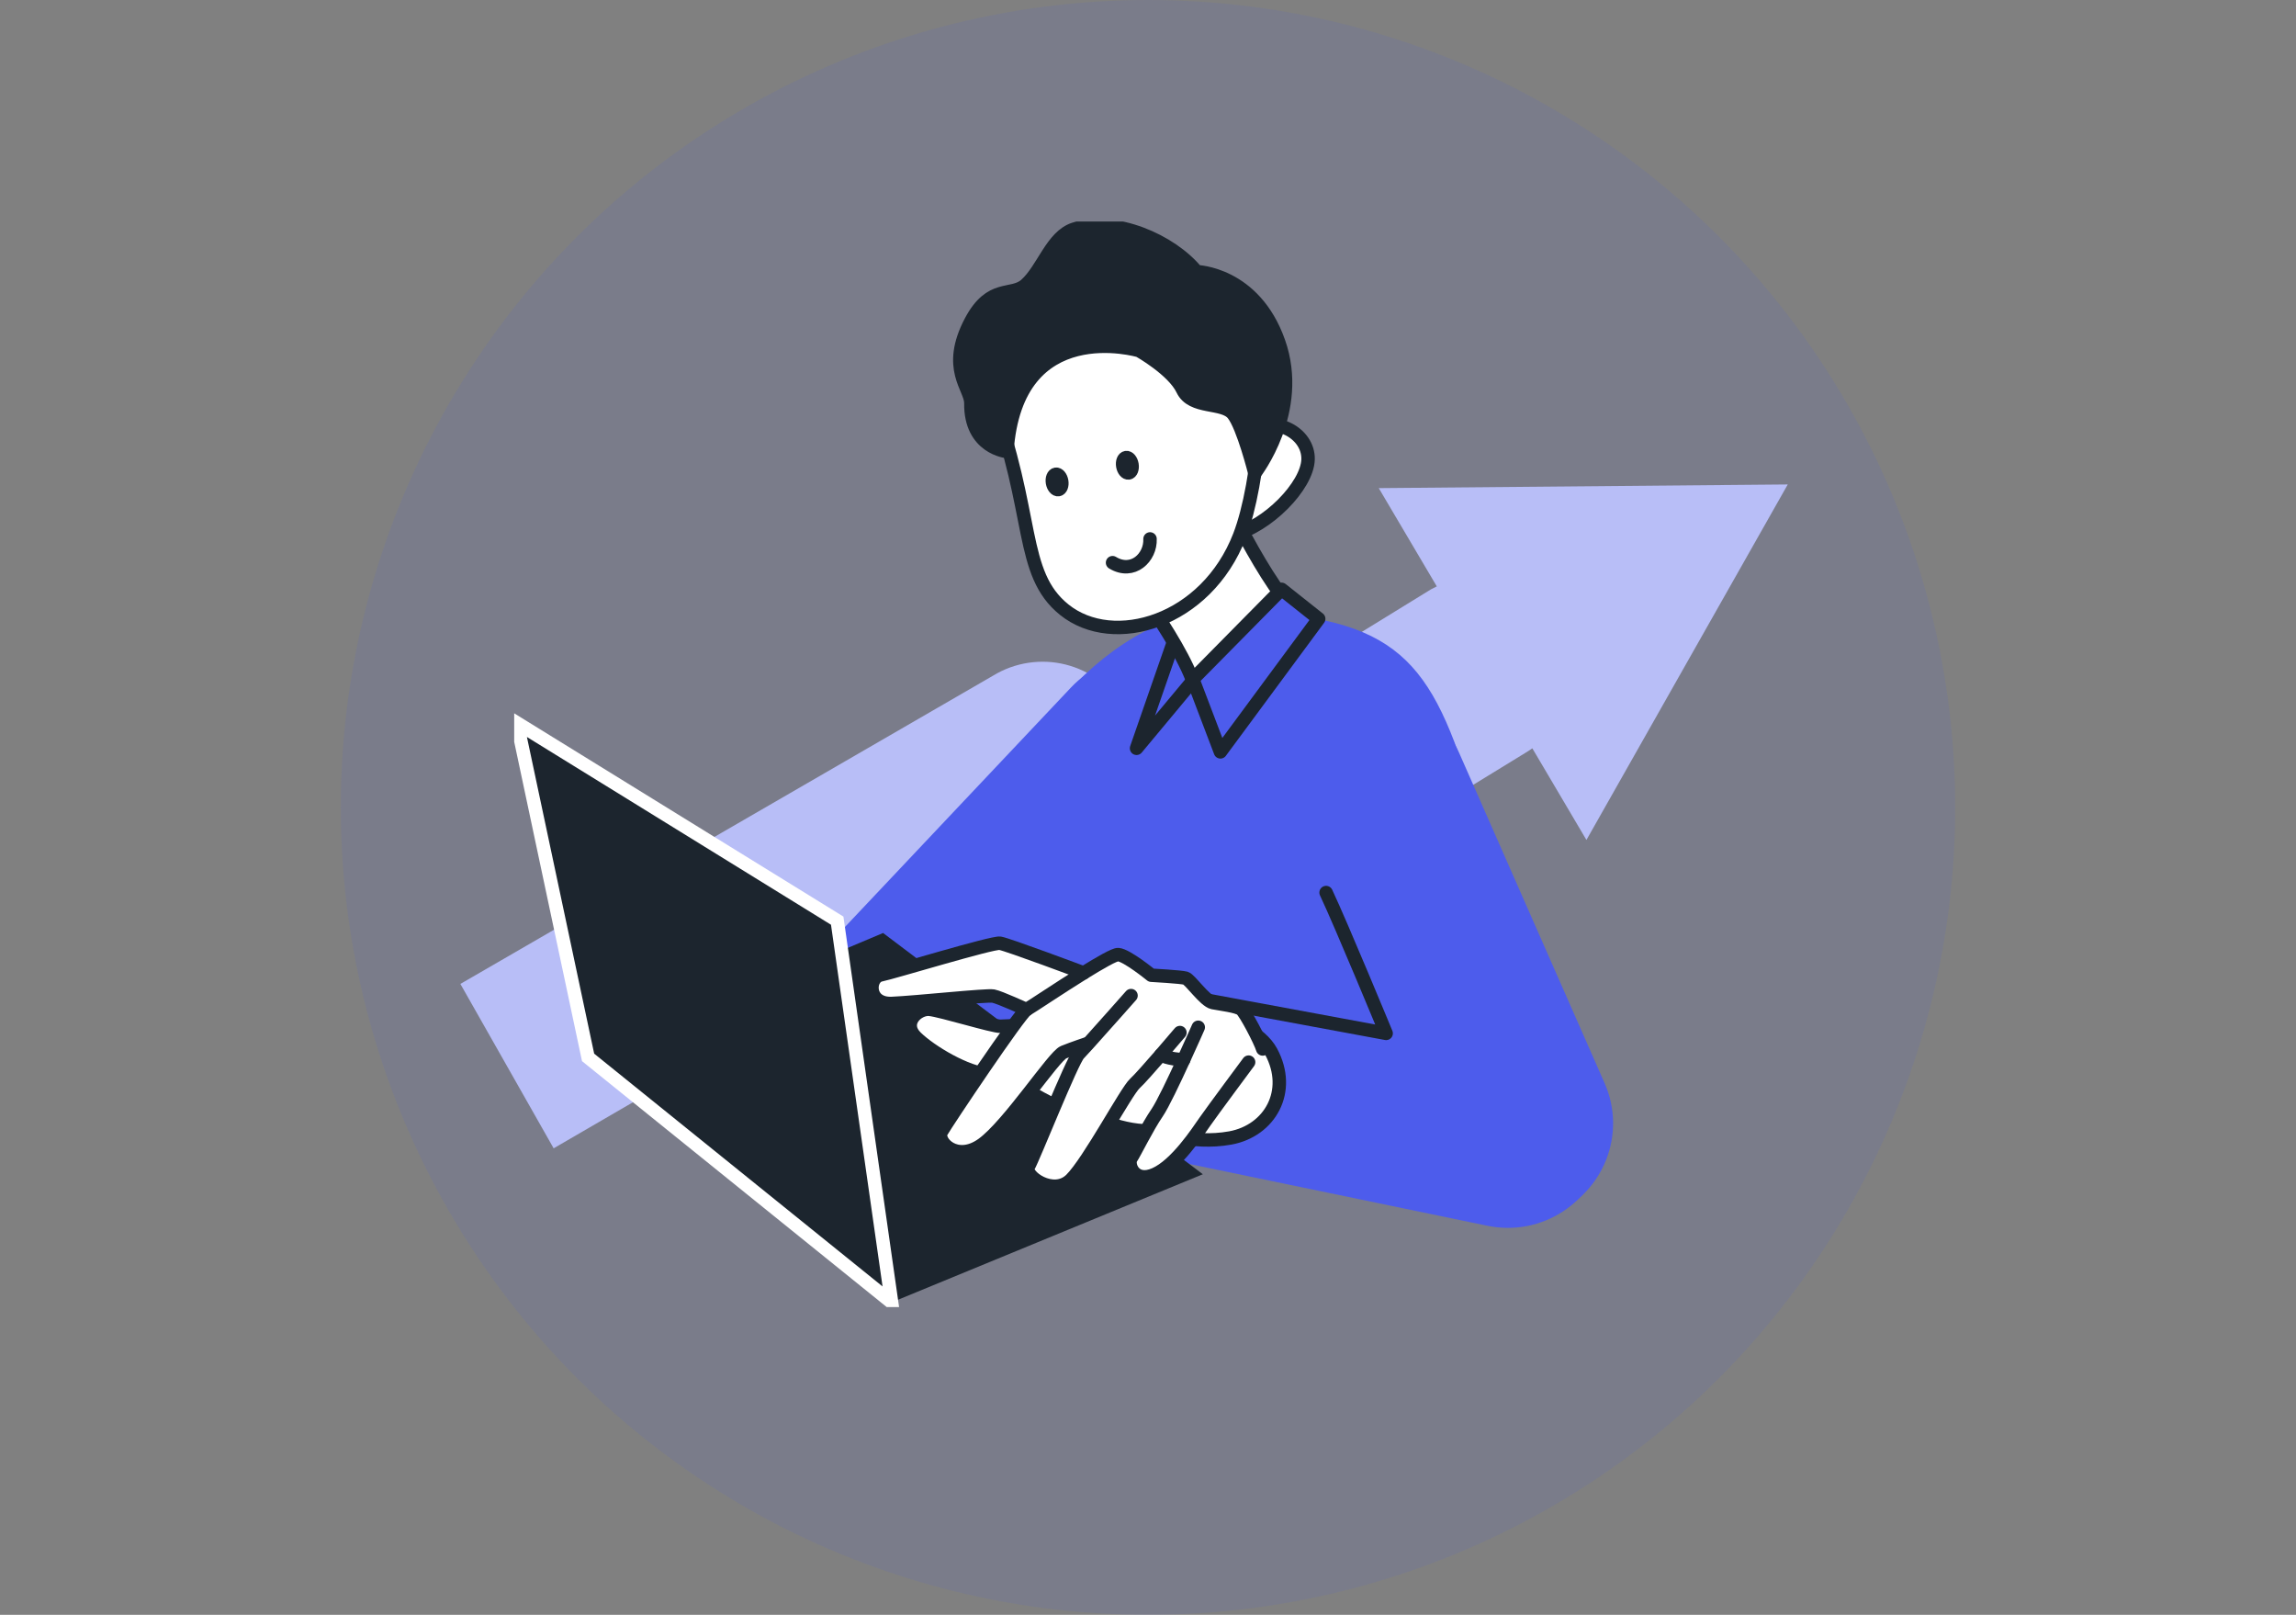
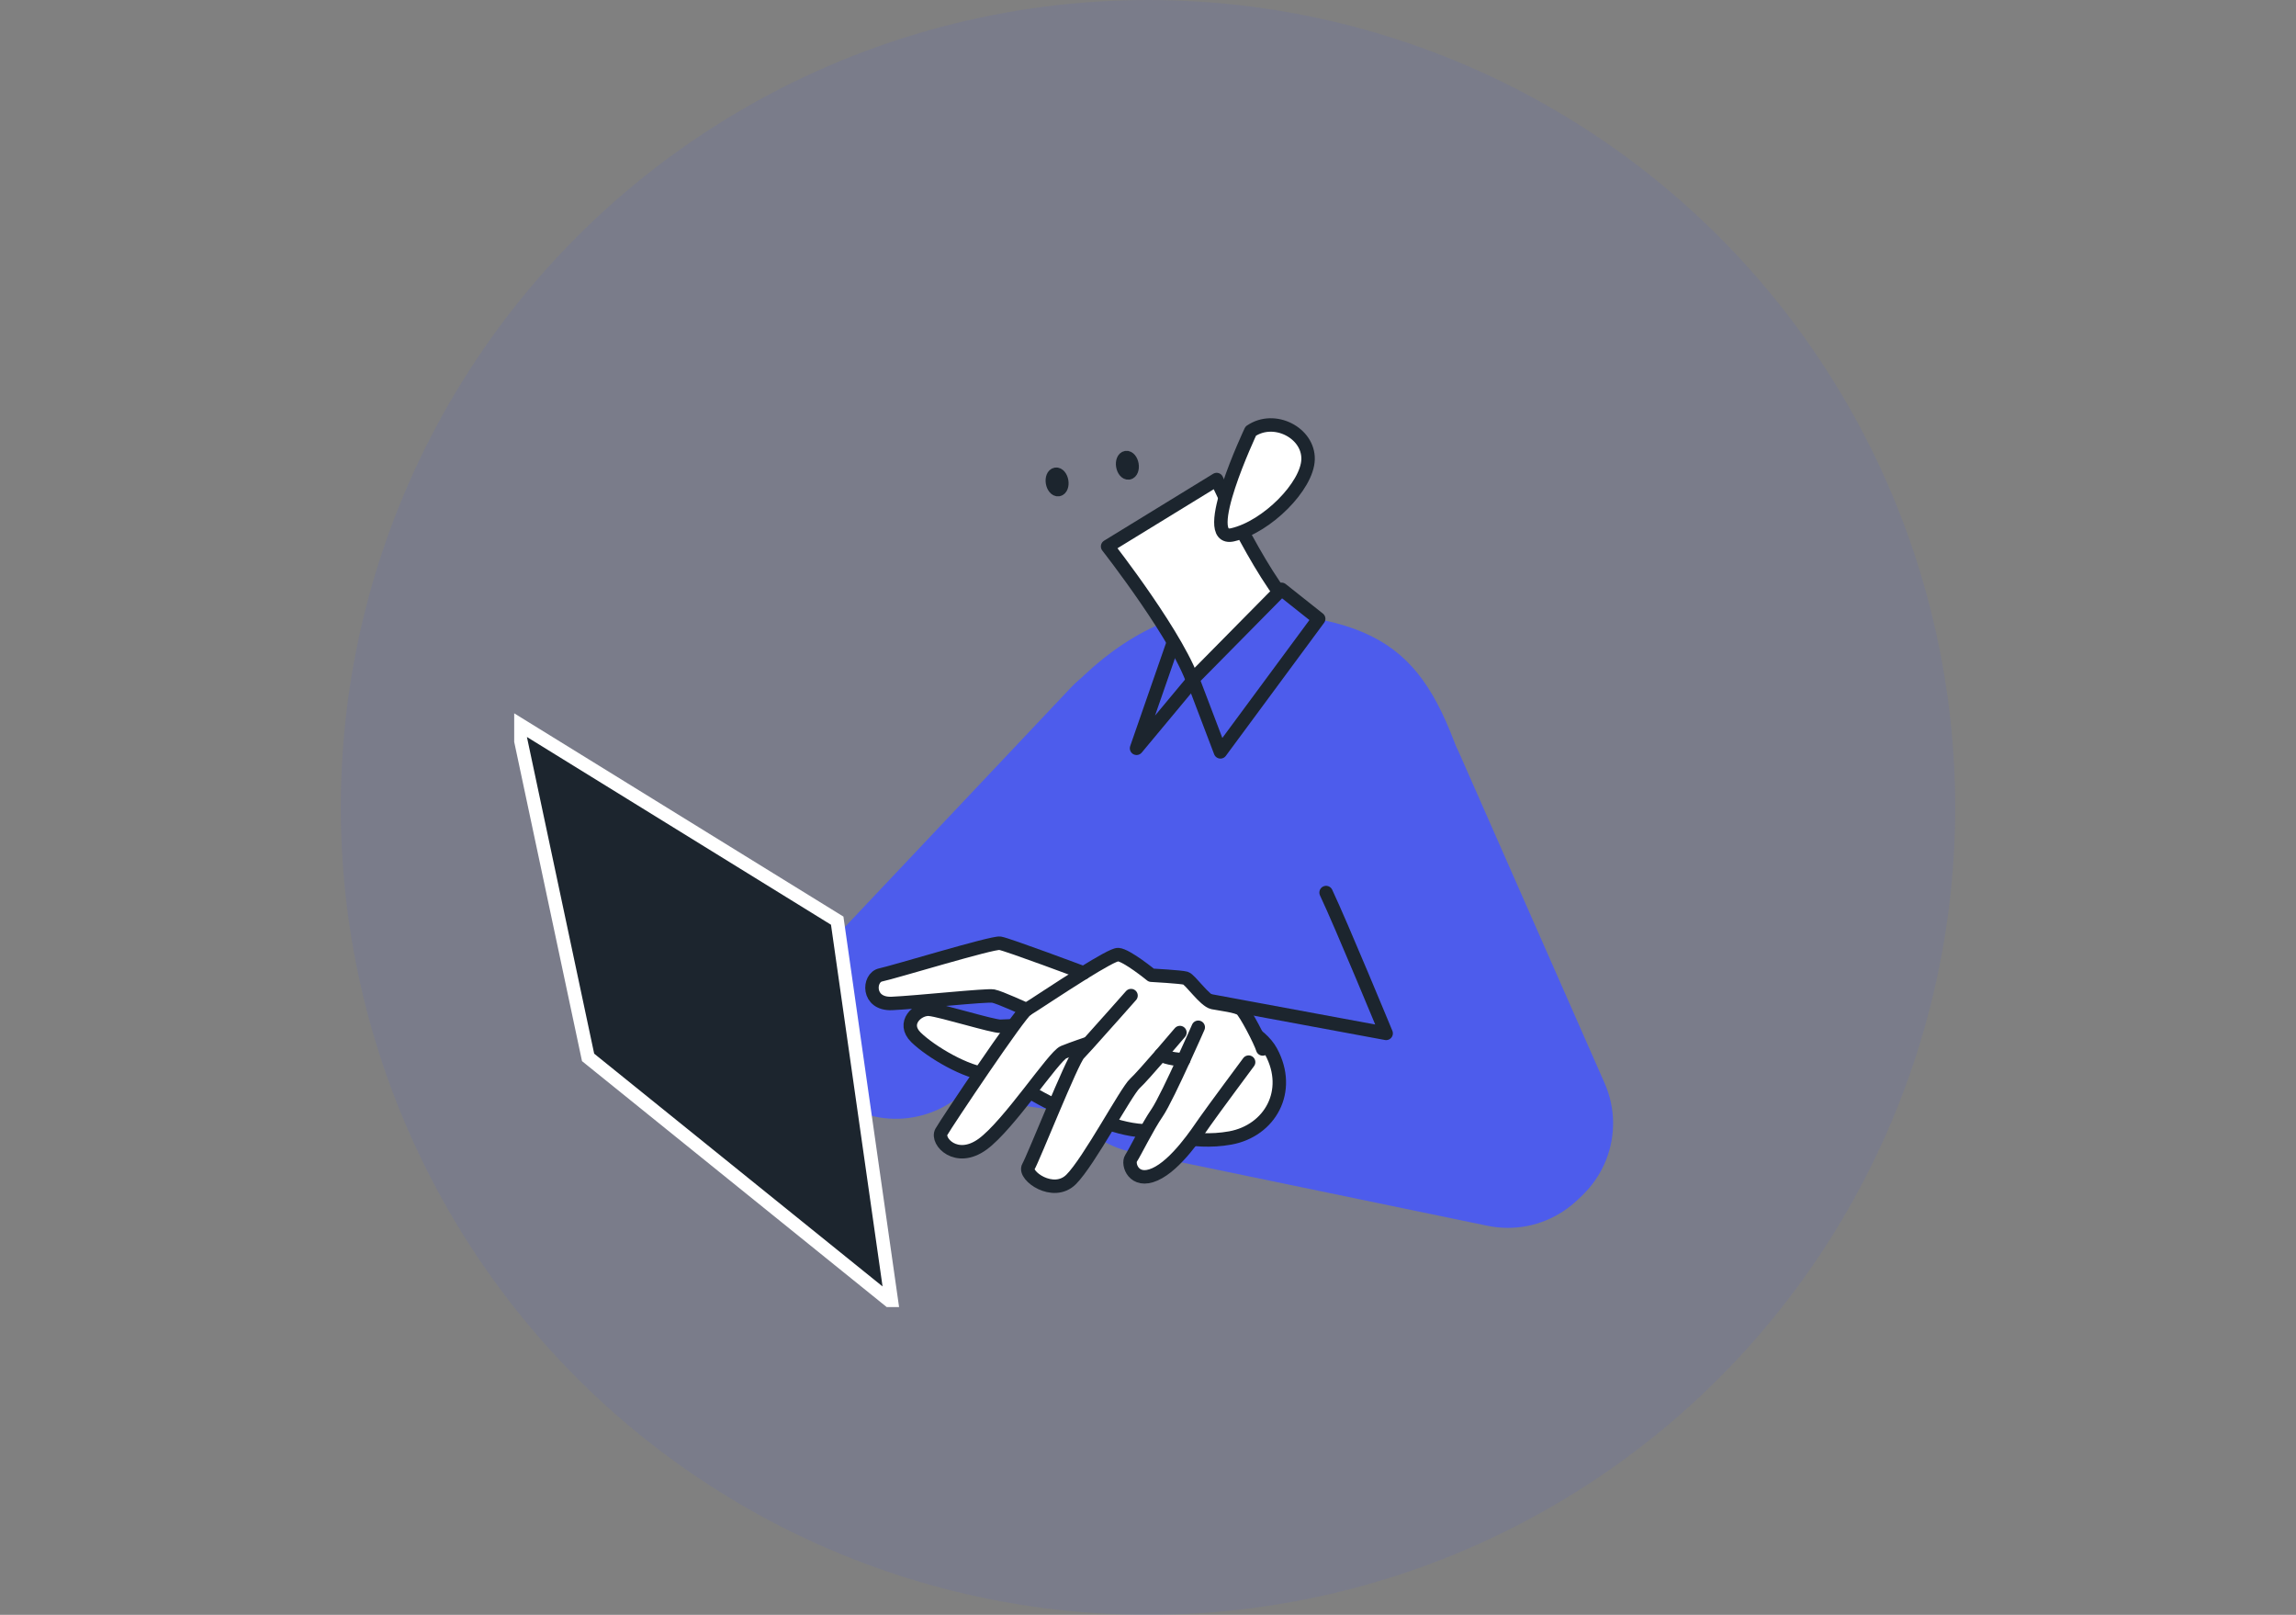
<svg xmlns="http://www.w3.org/2000/svg" preserveAspectRatio="none" width="100%" height="100%" overflow="visible" style="display: block;" viewBox="0 0 256 180" fill="none">
  <rect x="0" y="0" width="256" height="180" fill="#808080" stroke="none" />
  <g id="Frame 636548">
    <circle id="Ellipse 12" cx="128" cy="90" r="90" fill="#4D5CEC" fill-opacity="0.1" />
-     <path id="Vector" d="M153.73 54.41L160.199 65.362C159.98 65.471 159.768 65.574 159.556 65.69L128.433 84.827L125.572 79.389C124.271 76.909 121.984 75.023 119.342 74.223C116.644 73.39 113.666 73.691 111.181 75.05L51.332 109.676L61.731 128L111.989 98.813L114.987 104.518C116.309 107.032 118.623 108.918 121.341 109.717C124.1 110.544 127.119 110.175 129.631 108.706L170.256 83.809C170.462 83.686 170.66 83.549 170.852 83.413L176.884 93.627L199.332 54L153.723 54.41H153.73Z" fill="#B8BEF7" />
    <g id="_ã¬ã¤ã¤ã¼_1" clip-path="url(#clip0_1623_9740)">
      <path id="Vector_2" d="M165.842 136.632L126.296 128.44C120.247 127.187 116.365 121.292 117.624 115.274C118.883 109.256 124.808 105.393 130.857 106.646L170.403 114.838C176.452 116.091 180.334 121.986 179.075 128.004C177.816 134.022 171.891 137.885 165.842 136.632Z" fill="#4D5CEC" />
      <path id="Vector_3" d="M91.725 105.958L119.383 76.666C123.611 72.183 130.691 71.968 135.197 76.174C139.702 80.381 139.918 87.425 135.69 91.907L108.032 121.199C103.804 125.682 96.725 125.897 92.219 121.691C87.713 117.484 87.497 110.441 91.725 105.958Z" fill="#4D5CEC" />
      <path id="Vector_4" fill-rule="evenodd" clip-rule="evenodd" d="M175.914 132.566L106.191 122.047L110.382 94.536C112.499 80.645 126.332 65.858 140.293 67.964L145.281 68.713C159.242 70.82 161.279 78.035 166.729 97.68L175.92 132.56L175.914 132.566Z" fill="#4D5CEC" />
      <path id="Vector_5" fill-rule="evenodd" clip-rule="evenodd" d="M135.407 68.486L130.969 71.195L126.723 83.409L132.969 75.911L135.827 70.992L135.407 68.486Z" fill="#4D5CEC" stroke="#1C252E" stroke-width="1.5" stroke-linecap="round" stroke-linejoin="round" />
-       <path id="Vector_6" d="M99.413 145.173L134.114 130.889L98.463 103.998L65.57 117.864L99.413 145.173Z" fill="#1C252E" />
      <path id="Vector_7" d="M99.414 145.173L93.347 102.623L57.652 80.59L65.571 117.865L99.414 145.173Z" fill="#1C252E" stroke="white" stroke-width="1.5" stroke-miterlimit="10" />
      <path id="Vector_8" fill-rule="evenodd" clip-rule="evenodd" d="M145.389 69.168C144.562 72.625 136.705 77.439 133.23 76.623C131.785 71.483 123.496 60.908 123.496 60.908L135.656 53.453C135.656 53.453 141.155 65.71 145.389 69.168Z" fill="white" stroke="#1C252E" stroke-width="1.5" stroke-linecap="round" stroke-linejoin="round" />
      <path id="Vector_9" fill-rule="evenodd" clip-rule="evenodd" d="M139.464 48.049C142.1 46.256 145.933 48.264 145.847 51.212C145.766 54.159 141.285 58.722 137.434 59.612C133.582 60.503 139.458 48.049 139.458 48.049H139.464Z" fill="white" stroke="#1C252E" stroke-width="1.5" stroke-linecap="round" stroke-linejoin="round" />
-       <path id="Vector_10" fill-rule="evenodd" clip-rule="evenodd" d="M110.53 44.217C115.443 57.205 113.598 63.88 118.659 67.957C124.158 72.385 134.503 69.314 138.213 59.716C140.478 53.852 141.675 40.397 139.052 37.179C136.423 33.961 129.454 28.975 122.652 31.665C115.851 34.354 107.827 37.069 110.53 44.217Z" fill="white" stroke="#1C252E" stroke-width="1.5" stroke-linecap="round" stroke-linejoin="round" />
      <path id="Vector_11" fill-rule="evenodd" clip-rule="evenodd" d="M126.213 51.777C126.293 52.25 126.126 52.674 125.842 52.717C125.558 52.76 125.268 52.416 125.188 51.943C125.108 51.47 125.275 51.047 125.558 51.004C125.842 50.961 126.132 51.304 126.213 51.777Z" fill="#1C252E" stroke="#1C252E" stroke-width="1.5" stroke-linecap="round" stroke-linejoin="round" />
      <path id="Vector_12" fill-rule="evenodd" clip-rule="evenodd" d="M118.377 53.637C118.457 54.11 118.29 54.533 118.006 54.576C117.723 54.619 117.432 54.275 117.352 53.803C117.272 53.33 117.439 52.906 117.723 52.863C118.006 52.82 118.297 53.164 118.377 53.637Z" fill="#1C252E" stroke="#1C252E" stroke-width="1.5" stroke-linecap="round" stroke-linejoin="round" />
-       <path id="Vector_13" d="M128.226 60.073C128.312 62.136 126.306 64.083 124.047 62.72" stroke="#1C252E" stroke-width="1.5" stroke-linecap="round" stroke-linejoin="round" />
-       <path id="Vector_14" fill-rule="evenodd" clip-rule="evenodd" d="M139.91 52.728C139.91 52.728 138.62 47.57 137.49 46.151C136.361 44.733 132.904 45.635 131.861 43.431C130.812 41.226 127.01 39.083 127.01 39.083C127.01 39.083 113.32 35.03 112.27 50.327C112.27 50.327 108.178 49.946 108.252 44.935C108.277 43.265 105.462 41.085 108.258 35.81C110.487 31.604 112.807 33.133 114.369 31.745C116.319 30.007 117.276 26.341 119.77 25.542C124.306 24.087 130.577 26.807 133.417 30.283C133.417 30.283 139.848 30.412 142.57 38.131C145.292 45.85 139.916 52.74 139.916 52.74L139.91 52.728Z" fill="#1C252E" stroke="#1C252E" stroke-width="1.5" stroke-linecap="round" stroke-linejoin="round" />
      <path id="Vector_15" fill-rule="evenodd" clip-rule="evenodd" d="M142.89 65.691L132.996 75.713L136.076 83.807L147.032 68.977L142.89 65.691Z" fill="#4D5CEC" stroke="#1C252E" stroke-width="1.5" stroke-linecap="round" stroke-linejoin="round" />
      <path id="Vector_16" d="M158.428 129.679L142.213 92.871C139.732 87.24 142.312 80.675 147.966 78.213C153.626 75.744 160.224 78.311 162.699 83.936L178.914 120.744C181.395 126.376 178.815 132.94 173.161 135.403C167.501 137.871 160.903 135.304 158.428 129.679Z" fill="#4D5CEC" />
      <path id="Vector_17" d="M132.512 111.104L154.553 115.187C154.553 115.187 149.584 103.151 147.856 99.491" stroke="#1C252E" stroke-width="1.5" stroke-linecap="round" stroke-linejoin="round" />
      <path id="Vector_18" d="M115.032 114.248C115.032 114.248 112.403 114.364 111.563 114.395C110.724 114.432 104.922 112.62 103.626 112.504C102.33 112.393 100.496 114.033 102.138 115.635C103.78 117.238 107.811 119.633 110.23 119.75C112.65 119.867 116.038 122.955 118.982 123.668C121.933 124.38 125.099 126.357 128.957 126.026C128.957 126.026 132.784 127.647 137.185 126.843C141.579 126.038 144.11 121.641 141.727 117.226C139.345 112.811 128.488 111.411 128.488 111.411L124.155 109.826L115.038 114.241L115.032 114.248Z" fill="white" stroke="#1C252E" stroke-width="1.5" stroke-linecap="round" stroke-linejoin="round" />
      <path id="Vector_19" d="M120.826 108.452C118.117 110.14 114.913 112.29 114.457 112.541C113.697 112.965 105.531 125.149 104.957 126.18C104.383 127.212 106.624 129.681 109.562 127.544C112.494 125.407 117.487 117.73 118.592 117.288C119.691 116.84 121.24 116.33 121.24 116.33L121.295 116.386C120.82 116.914 120.45 117.319 120.283 117.485C119.53 118.24 115.234 129.085 114.66 130.061C114.086 131.038 117.444 133.457 119.431 131.474C121.425 129.49 125.567 121.661 126.536 120.783C127.023 120.34 128.283 118.91 129.424 117.595C129.424 117.595 130.307 118.068 131.98 118.124C130.924 120.432 129.628 123.153 129.029 124.025C127.925 125.634 126.536 128.483 126.116 129.116C125.696 129.748 126.406 131.947 128.776 130.903C131.14 129.853 133.51 126.229 134.356 125.026C135.202 123.816 139.226 118.394 139.226 118.394C139.226 118.394 140.127 116.656 140.794 116.932C140.528 116.054 138.874 112.885 138.411 112.517C137.948 112.142 136.146 111.946 135.233 111.762C134.325 111.577 132.708 109.189 132.202 109.041C131.69 108.894 128.369 108.71 128.369 108.71C128.369 108.71 125.641 106.48 124.684 106.413C124.295 106.382 122.678 107.309 120.833 108.452H120.826Z" fill="white" />
      <path id="Vector_20" d="M98.183 108.671C96.794 108.96 96.646 111.975 99.442 111.852C102.244 111.729 110.003 110.888 110.737 111.029C111.472 111.165 114.447 112.54 114.447 112.54C114.904 112.288 118.107 110.133 120.817 108.45C120.817 108.45 112.33 105.269 111.49 105.14C110.638 105.011 99.572 108.389 98.183 108.671Z" fill="white" />
      <path id="Vector_21" d="M139.219 118.393C139.219 118.393 135.195 123.809 134.349 125.025C133.504 126.235 131.14 129.852 128.77 130.902C126.406 131.952 125.69 129.748 126.109 129.115C126.529 128.483 127.918 125.633 129.023 124.024C129.621 123.152 130.918 120.432 131.973 118.123C132.874 116.17 133.603 114.506 133.603 114.506" stroke="#1C252E" stroke-width="1.5" stroke-linecap="round" stroke-linejoin="round" />
      <path id="Vector_22" d="M121.24 116.324C121.24 116.324 119.691 116.839 118.592 117.282C117.487 117.73 112.494 125.4 109.562 127.537C106.624 129.674 104.383 127.205 104.957 126.174C105.531 125.148 113.697 112.964 114.457 112.535C114.913 112.283 118.117 110.127 120.826 108.445C122.672 107.303 124.289 106.375 124.678 106.406C125.635 106.474 128.363 108.703 128.363 108.703C128.363 108.703 131.683 108.887 132.196 109.034C132.702 109.182 134.319 111.564 135.226 111.755C136.134 111.933 137.936 112.135 138.405 112.51C138.868 112.879 140.522 116.047 140.788 116.925" stroke="#1C252E" stroke-width="1.5" stroke-linecap="round" stroke-linejoin="round" />
      <path id="Vector_23" d="M126.108 110.975C126.108 110.975 123.01 114.481 121.294 116.379C120.819 116.907 120.448 117.312 120.282 117.478C119.529 118.233 115.233 129.078 114.659 130.054C114.085 131.031 117.443 133.45 119.43 131.467C121.424 129.483 125.565 121.654 126.534 120.775C127.022 120.333 128.281 118.902 129.423 117.588C130.553 116.28 131.559 115.095 131.559 115.095" stroke="#1C252E" stroke-width="1.5" stroke-linecap="round" stroke-linejoin="round" />
      <path id="Vector_24" d="M129.426 117.595C129.426 117.595 130.308 118.068 131.981 118.123" stroke="#1C252E" stroke-width="1.5" stroke-linecap="round" stroke-linejoin="round" />
      <path id="Vector_25" d="M120.824 108.45C120.824 108.45 112.337 105.269 111.498 105.14C110.646 105.011 99.579 108.389 98.191 108.671C96.802 108.96 96.654 111.975 99.45 111.852C102.252 111.729 110.011 110.888 110.745 111.029C111.48 111.165 114.455 112.54 114.455 112.54" stroke="#1C252E" stroke-width="1.5" stroke-linecap="round" stroke-linejoin="round" />
    </g>
  </g>
  <defs>
    <clipPath id="clip0_1623_9740">
      <rect width="142" height="121" fill="white" transform="translate(57.332 24.695)" />
    </clipPath>
  </defs>
</svg>